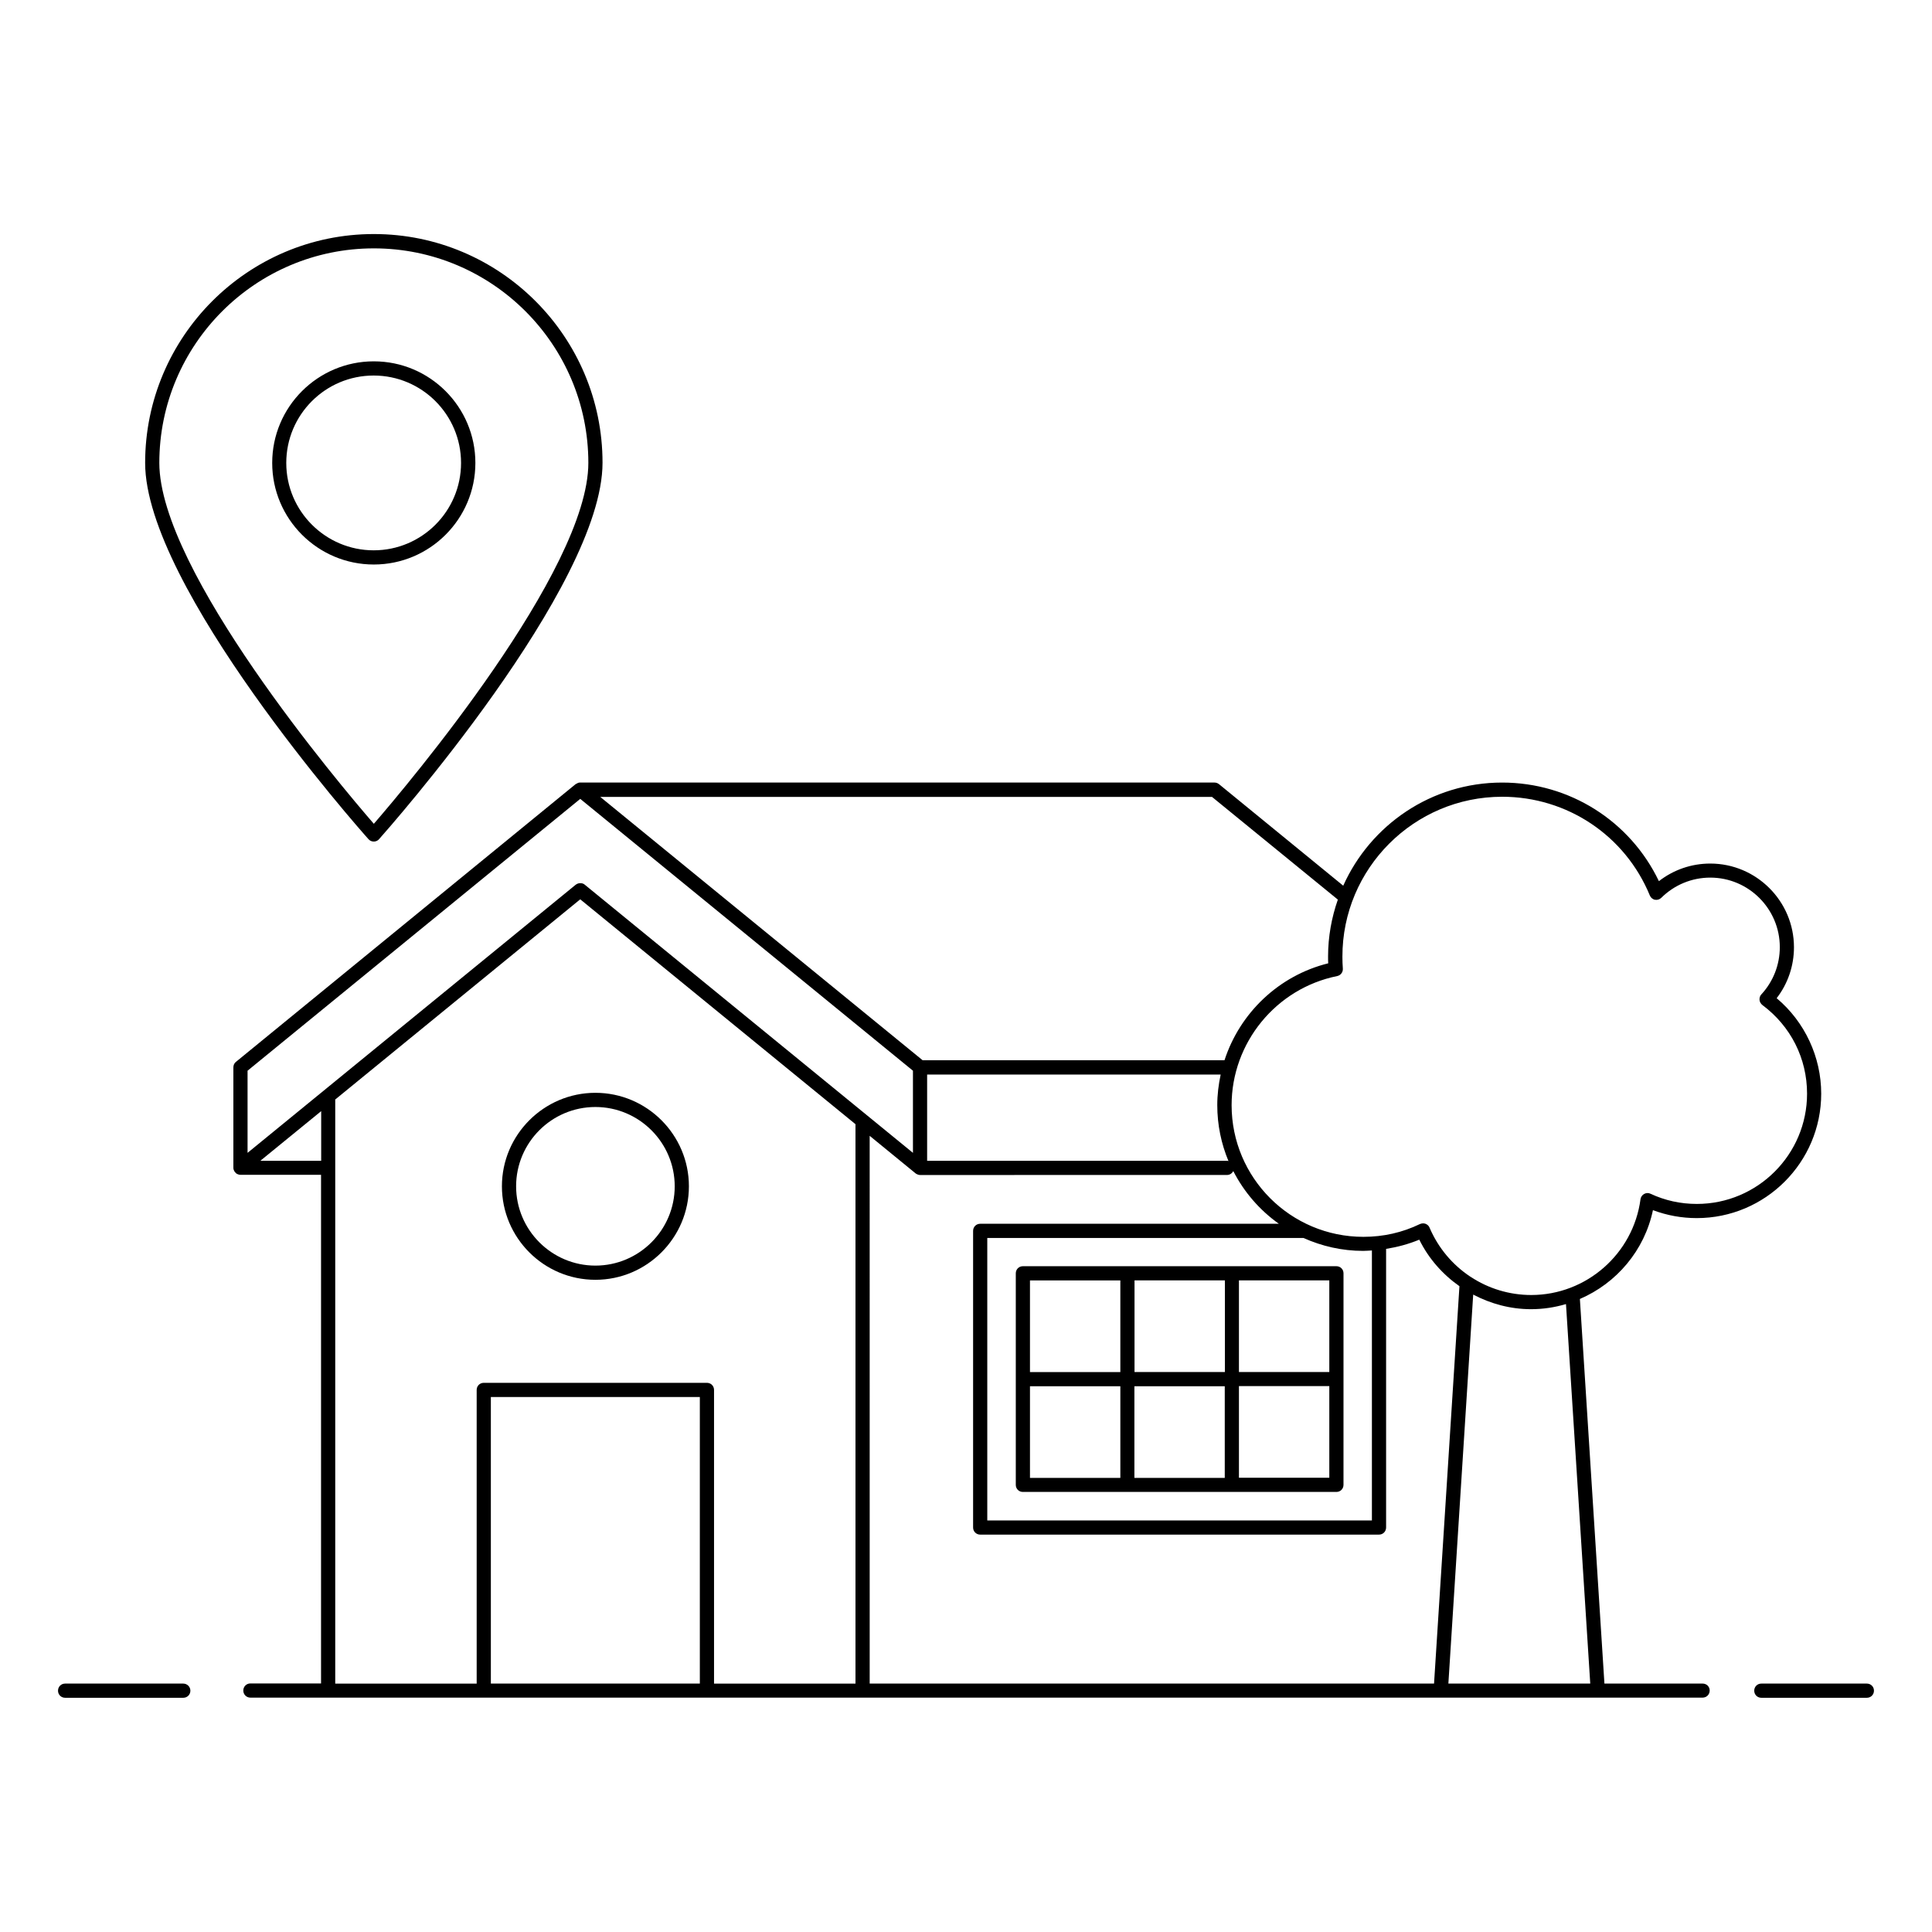
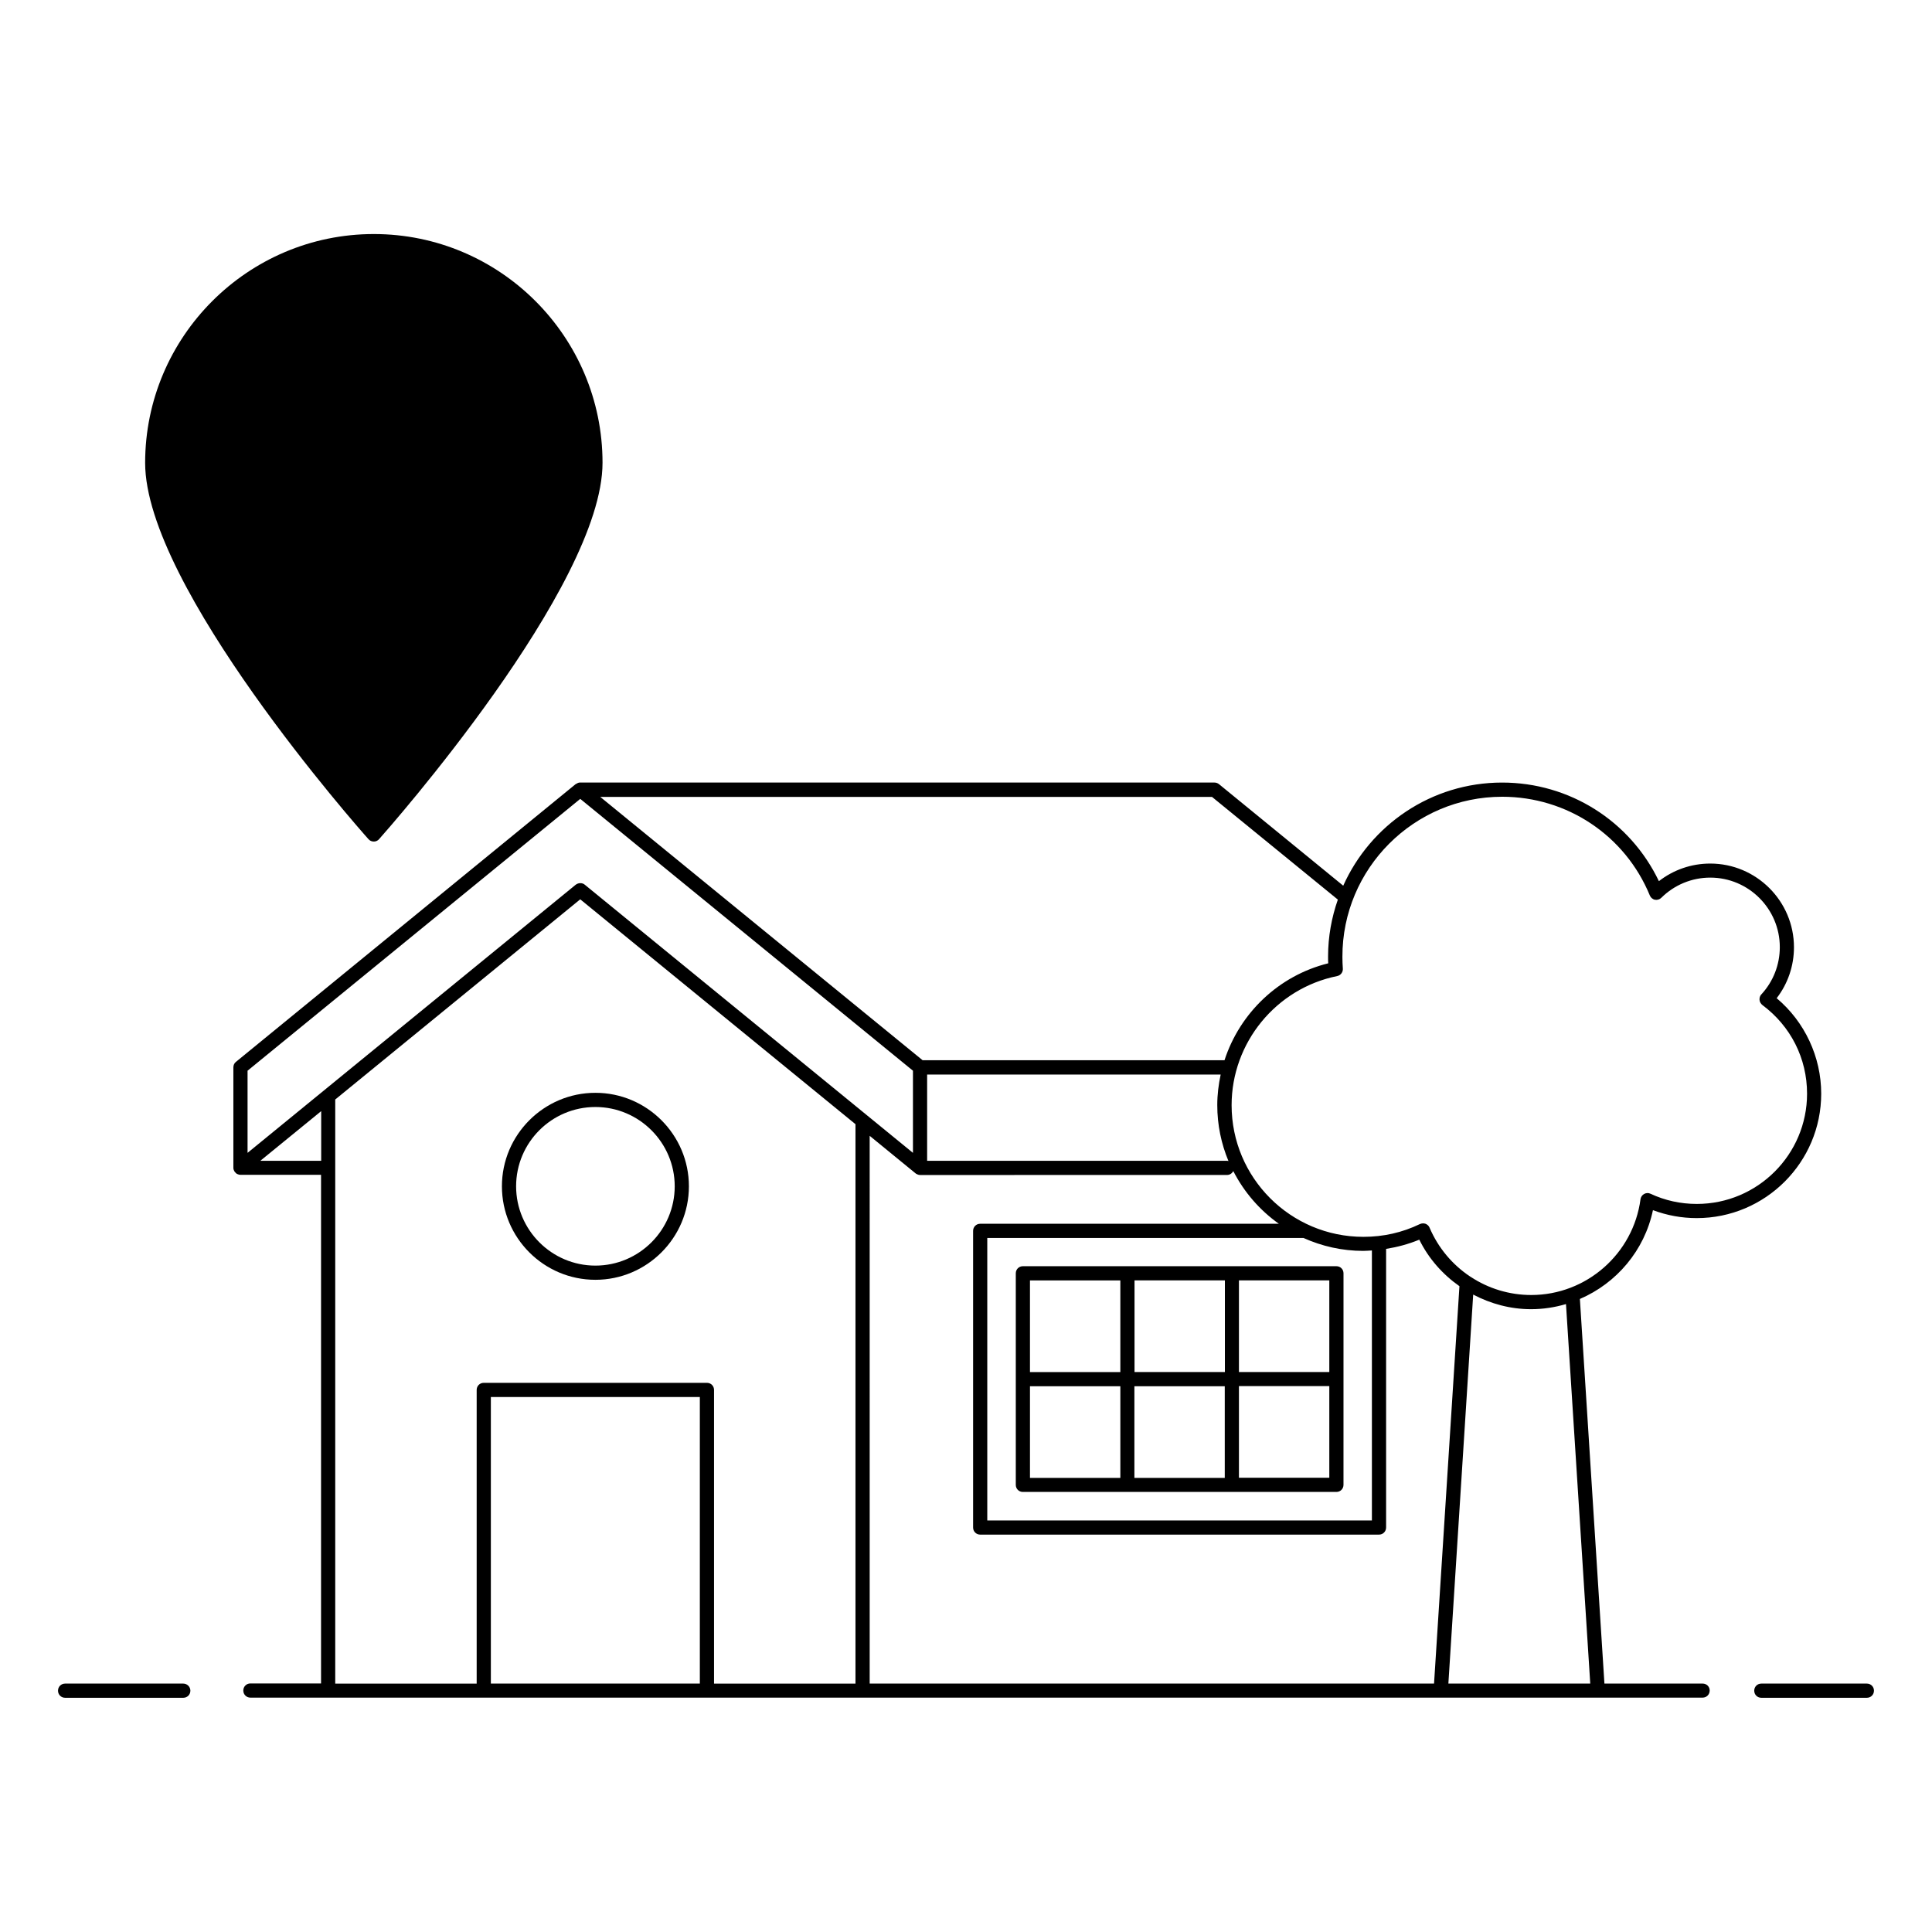
<svg xmlns="http://www.w3.org/2000/svg" fill="#000000" width="800px" height="800px" version="1.1" viewBox="144 144 512 512">
  <g>
    <path d="m595.21 590.17h-26.02l-6.504-101.93c9.699-4.172 17.105-12.82 19.363-23.535 3.723 1.391 7.594 2.106 11.617 2.106 18.16 0 32.973-14.777 32.973-32.973 0-9.738-4.363-19.062-11.805-25.305 2.969-3.836 4.586-8.574 4.586-13.496 0-12.219-9.965-22.184-22.184-22.184-5 0-9.738 1.656-13.609 4.664-7.633-15.941-23.688-26.129-41.547-26.129-18.762 0-34.891 11.242-42.109 27.332l-32.938-26.922c-0.34-0.262-0.754-0.414-1.203-0.414l-168.02-0.004h-0.113c-0.375 0-0.676 0.152-0.941 0.34-0.039 0.039-0.113 0-0.152 0.039l-90.082 73.652c-0.453 0.34-0.676 0.902-0.676 1.465v26.621c0 0.34 0.113 0.641 0.262 0.902 0.039 0.039 0.074 0.074 0.113 0.152 0.188 0.262 0.414 0.488 0.715 0.602 0.227 0.113 0.527 0.188 0.789 0.188h21.355v134.79h-18.723c-1.055 0-1.879 0.828-1.879 1.879 0 1.055 0.828 1.879 1.879 1.879h384.85c1.055 0 1.879-0.828 1.879-1.879 0-1.055-0.828-1.844-1.879-1.844zm-362.37-154.79 64.93-53.051 72.941 59.594v148.25h-37.484v-77.828c0-1.055-0.828-1.879-1.879-1.879h-59.145c-1.055 0-1.879 0.828-1.879 1.879v77.828h-37.484zm41.242 78.84h55.383v75.949h-55.383zm100.39-69.215 12.184 9.965c0.113 0.113 0.262 0.152 0.414 0.227 0.039 0 0.039 0.039 0.074 0.039 0.227 0.113 0.453 0.152 0.715 0.152h0.039l81.285-0.008c0.715 0 1.316-0.414 1.656-1.016 2.859 5.566 6.992 10.34 12.07 13.949h-79.148c-1.055 0-1.879 0.828-1.879 1.879v78.617c0 1.055 0.828 1.879 1.879 1.879h105.69c1.055 0 1.879-0.828 1.879-1.879v-73.84c3.047-0.488 5.977-1.277 8.797-2.445 2.481 5.039 6.203 9.211 10.641 12.332l-6.731 105.31h-149.56zm93.02-16.242c-0.562 2.633-0.902 5.34-0.902 8.082 0 5.266 1.055 10.266 2.969 14.852-0.113-0.039-0.227-0.074-0.375-0.074h-79.484v-22.859zm37.785 46.734c0.754 0 1.543-0.074 2.293-0.113v71.547h-101.93v-74.855h83.805c4.852 2.18 10.191 3.422 15.832 3.422zm60.156 114.67h-37.598l6.578-103.09c4.664 2.445 9.852 3.871 15.34 3.871 3.195 0 6.316-0.488 9.25-1.355zm-23.348-235.02c17.219 0 32.598 10.266 39.141 26.168 0.227 0.562 0.754 1.016 1.355 1.129 0.602 0.113 1.242-0.074 1.691-0.527 3.461-3.422 8.082-5.34 12.973-5.34 10.152 0 18.422 8.273 18.422 18.422 0 4.664-1.73 9.098-4.887 12.52-0.375 0.375-0.527 0.941-0.488 1.465 0.039 0.527 0.34 1.016 0.754 1.355 7.519 5.602 11.844 14.137 11.844 23.5 0 16.094-13.086 29.215-29.215 29.215-4.285 0-8.422-0.902-12.293-2.707-0.527-0.262-1.164-0.227-1.691 0.074s-0.863 0.828-0.941 1.391c-1.918 14.477-14.363 25.379-28.949 25.379-5.828 0-11.391-1.73-16.055-4.812-0.074-0.039-0.113-0.074-0.188-0.113-4.664-3.121-8.422-7.559-10.715-12.934-0.188-0.488-0.602-0.828-1.055-1.016-0.227-0.074-0.453-0.113-0.676-0.113-0.262 0-0.562 0.074-0.828 0.188-4.664 2.258-9.699 3.383-14.965 3.383-19.289 0-34.93-15.641-34.93-34.891 0-16.543 11.77-30.941 27.973-34.215 0.941-0.188 1.578-1.055 1.504-1.992-0.074-1.016-0.113-2.066-0.113-3.121-0.043-23.383 18.98-42.406 42.332-42.406zm-43.539 27.258c-1.656 4.738-2.594 9.812-2.594 15.078 0 0.602 0 1.203 0.039 1.805-13.16 3.269-23.422 13.195-27.484 25.68h-80.012l-85.422-69.781h162.12zm-288.94 45.344 88.168-72.039 88.168 72.039v21.77l-86.965-71.059c-0.34-0.301-0.754-0.414-1.203-0.414-0.453 0-0.828 0.152-1.203 0.414l-86.965 71.059zm3.383 23.875 16.129-13.16v13.16z" />
    <path d="m192.57 590.17h-31.316c-1.055 0-1.879 0.828-1.879 1.879 0 1.055 0.828 1.879 1.879 1.879h31.32c1.055 0 1.879-0.828 1.879-1.879s-0.867-1.879-1.883-1.879z" />
    <path d="m638.74 590.17h-27.973c-1.055 0-1.879 0.828-1.879 1.879 0 1.055 0.828 1.879 1.879 1.879h27.973c1.055 0 1.879-0.828 1.879-1.879 0.004-1.051-0.824-1.879-1.879-1.879z" />
-     <path d="m269.98 266.68c0-14.852-12.07-26.922-26.922-26.922s-26.922 12.07-26.922 26.922c0 14.852 12.07 26.922 26.922 26.922 14.855 0 26.922-12.07 26.922-26.922zm-50.117 0c0-12.785 10.379-23.16 23.16-23.16 12.785 0 23.16 10.379 23.16 23.16 0 12.785-10.379 23.16-23.16 23.16-12.746 0-23.16-10.375-23.16-23.16z" />
-     <path d="m243.07 367.02c0.527 0 1.055-0.227 1.391-0.641 2.406-2.707 59.215-66.961 59.215-99.746 0-33.426-27.184-60.609-60.609-60.609-33.422 0.004-60.605 27.227-60.605 60.648 0 32.785 56.773 97.039 59.215 99.746 0.34 0.379 0.828 0.602 1.395 0.602zm0-157.2c31.355 0 56.848 25.492 56.848 56.848 0 28.574-47.938 85.348-56.848 95.648-8.91-10.266-56.848-67.035-56.848-95.648 0-31.355 25.492-56.848 56.848-56.848z" />
+     <path d="m243.07 367.02c0.527 0 1.055-0.227 1.391-0.641 2.406-2.707 59.215-66.961 59.215-99.746 0-33.426-27.184-60.609-60.609-60.609-33.422 0.004-60.605 27.227-60.605 60.648 0 32.785 56.773 97.039 59.215 99.746 0.34 0.379 0.828 0.602 1.395 0.602zm0-157.2z" />
    <path d="m415.07 539.38h83.09c1.055 0 1.879-0.828 1.879-1.879l0.004-56.062c0-1.055-0.828-1.879-1.879-1.879h-83.09c-1.055 0-1.879 0.828-1.879 1.879v56.059c-0.004 1.055 0.824 1.883 1.875 1.883zm1.883-28.012h23.949v24.289h-23.949zm51.621 0v24.289h-23.949v-24.289zm-23.914-3.762v-24.289h23.949v24.289zm27.672 28.012v-24.289h23.949v24.289zm23.949-28.012h-23.949v-24.289h23.949zm-55.379-24.285v24.289h-23.949v-24.289z" />
    <path d="m301.79 483.16c13.648 0 24.777-11.129 24.777-24.777 0-13.648-11.129-24.777-24.777-24.777-13.648 0-24.777 11.129-24.777 24.777 0 13.648 11.094 24.777 24.777 24.777zm0-45.793c11.582 0 21.016 9.438 21.016 21.016 0 11.582-9.438 21.016-21.016 21.016-11.582 0-21.016-9.438-21.016-21.016s9.398-21.016 21.016-21.016z" />
  </g>
</svg>